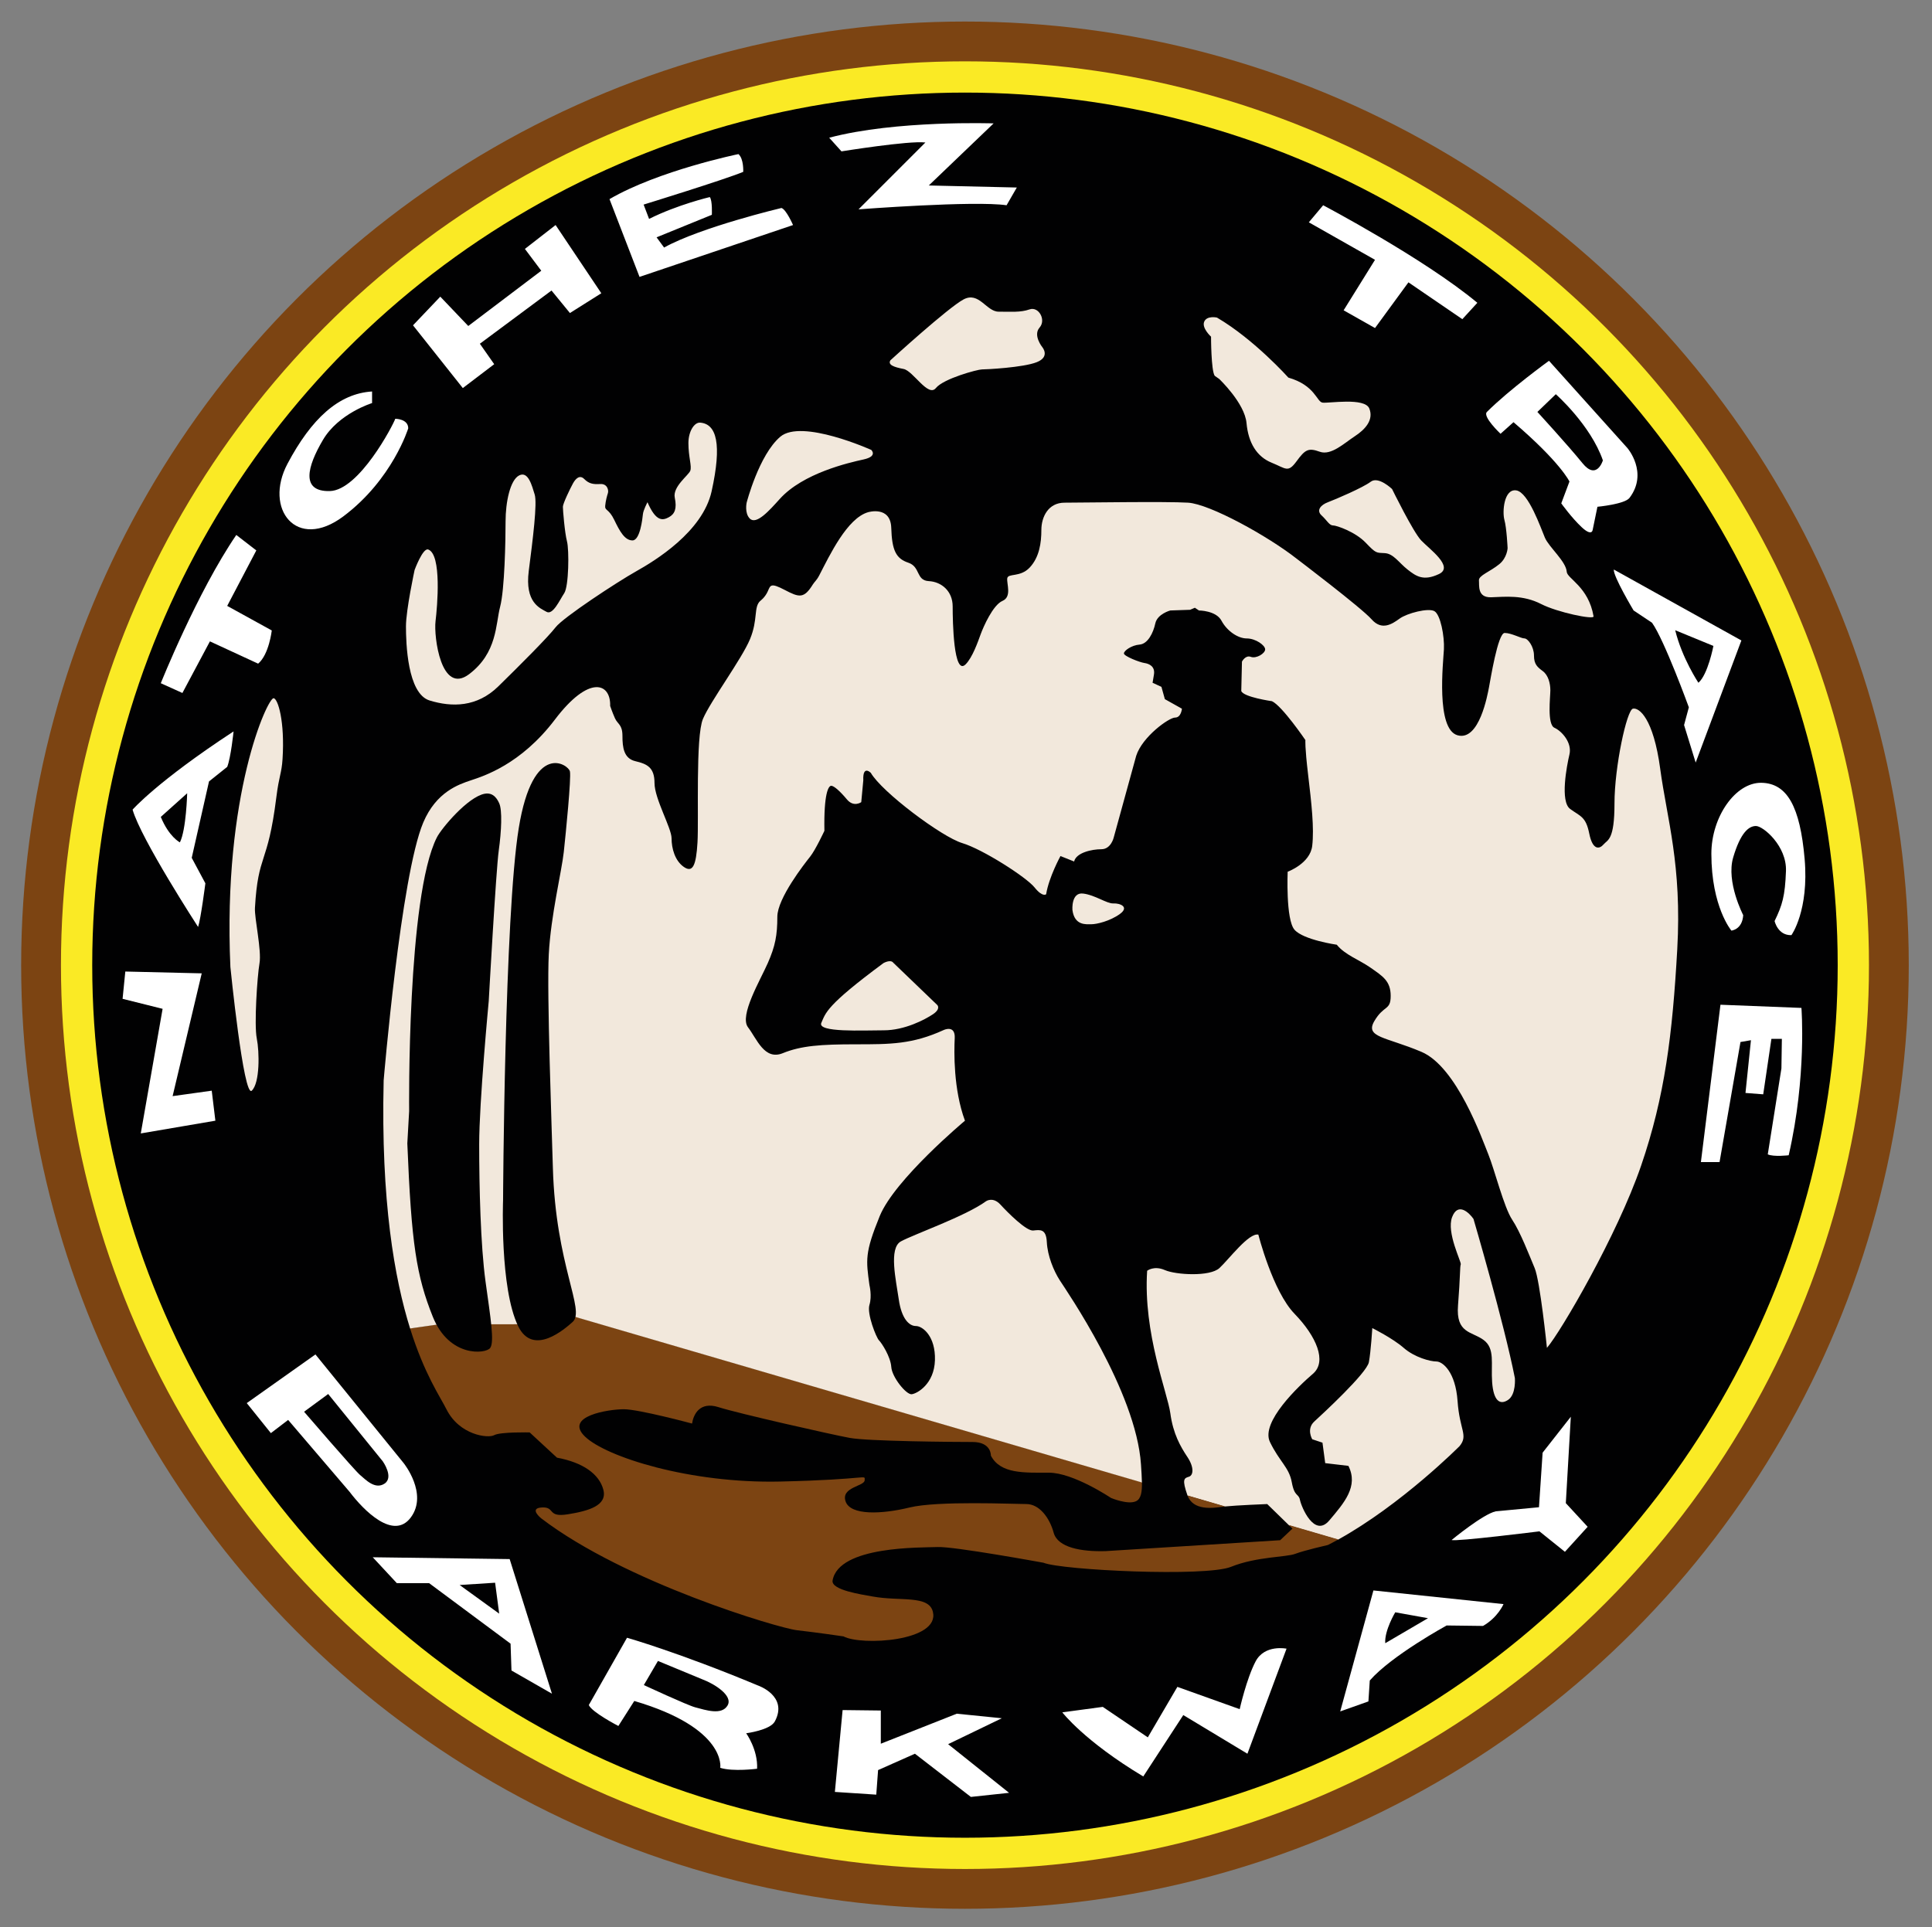
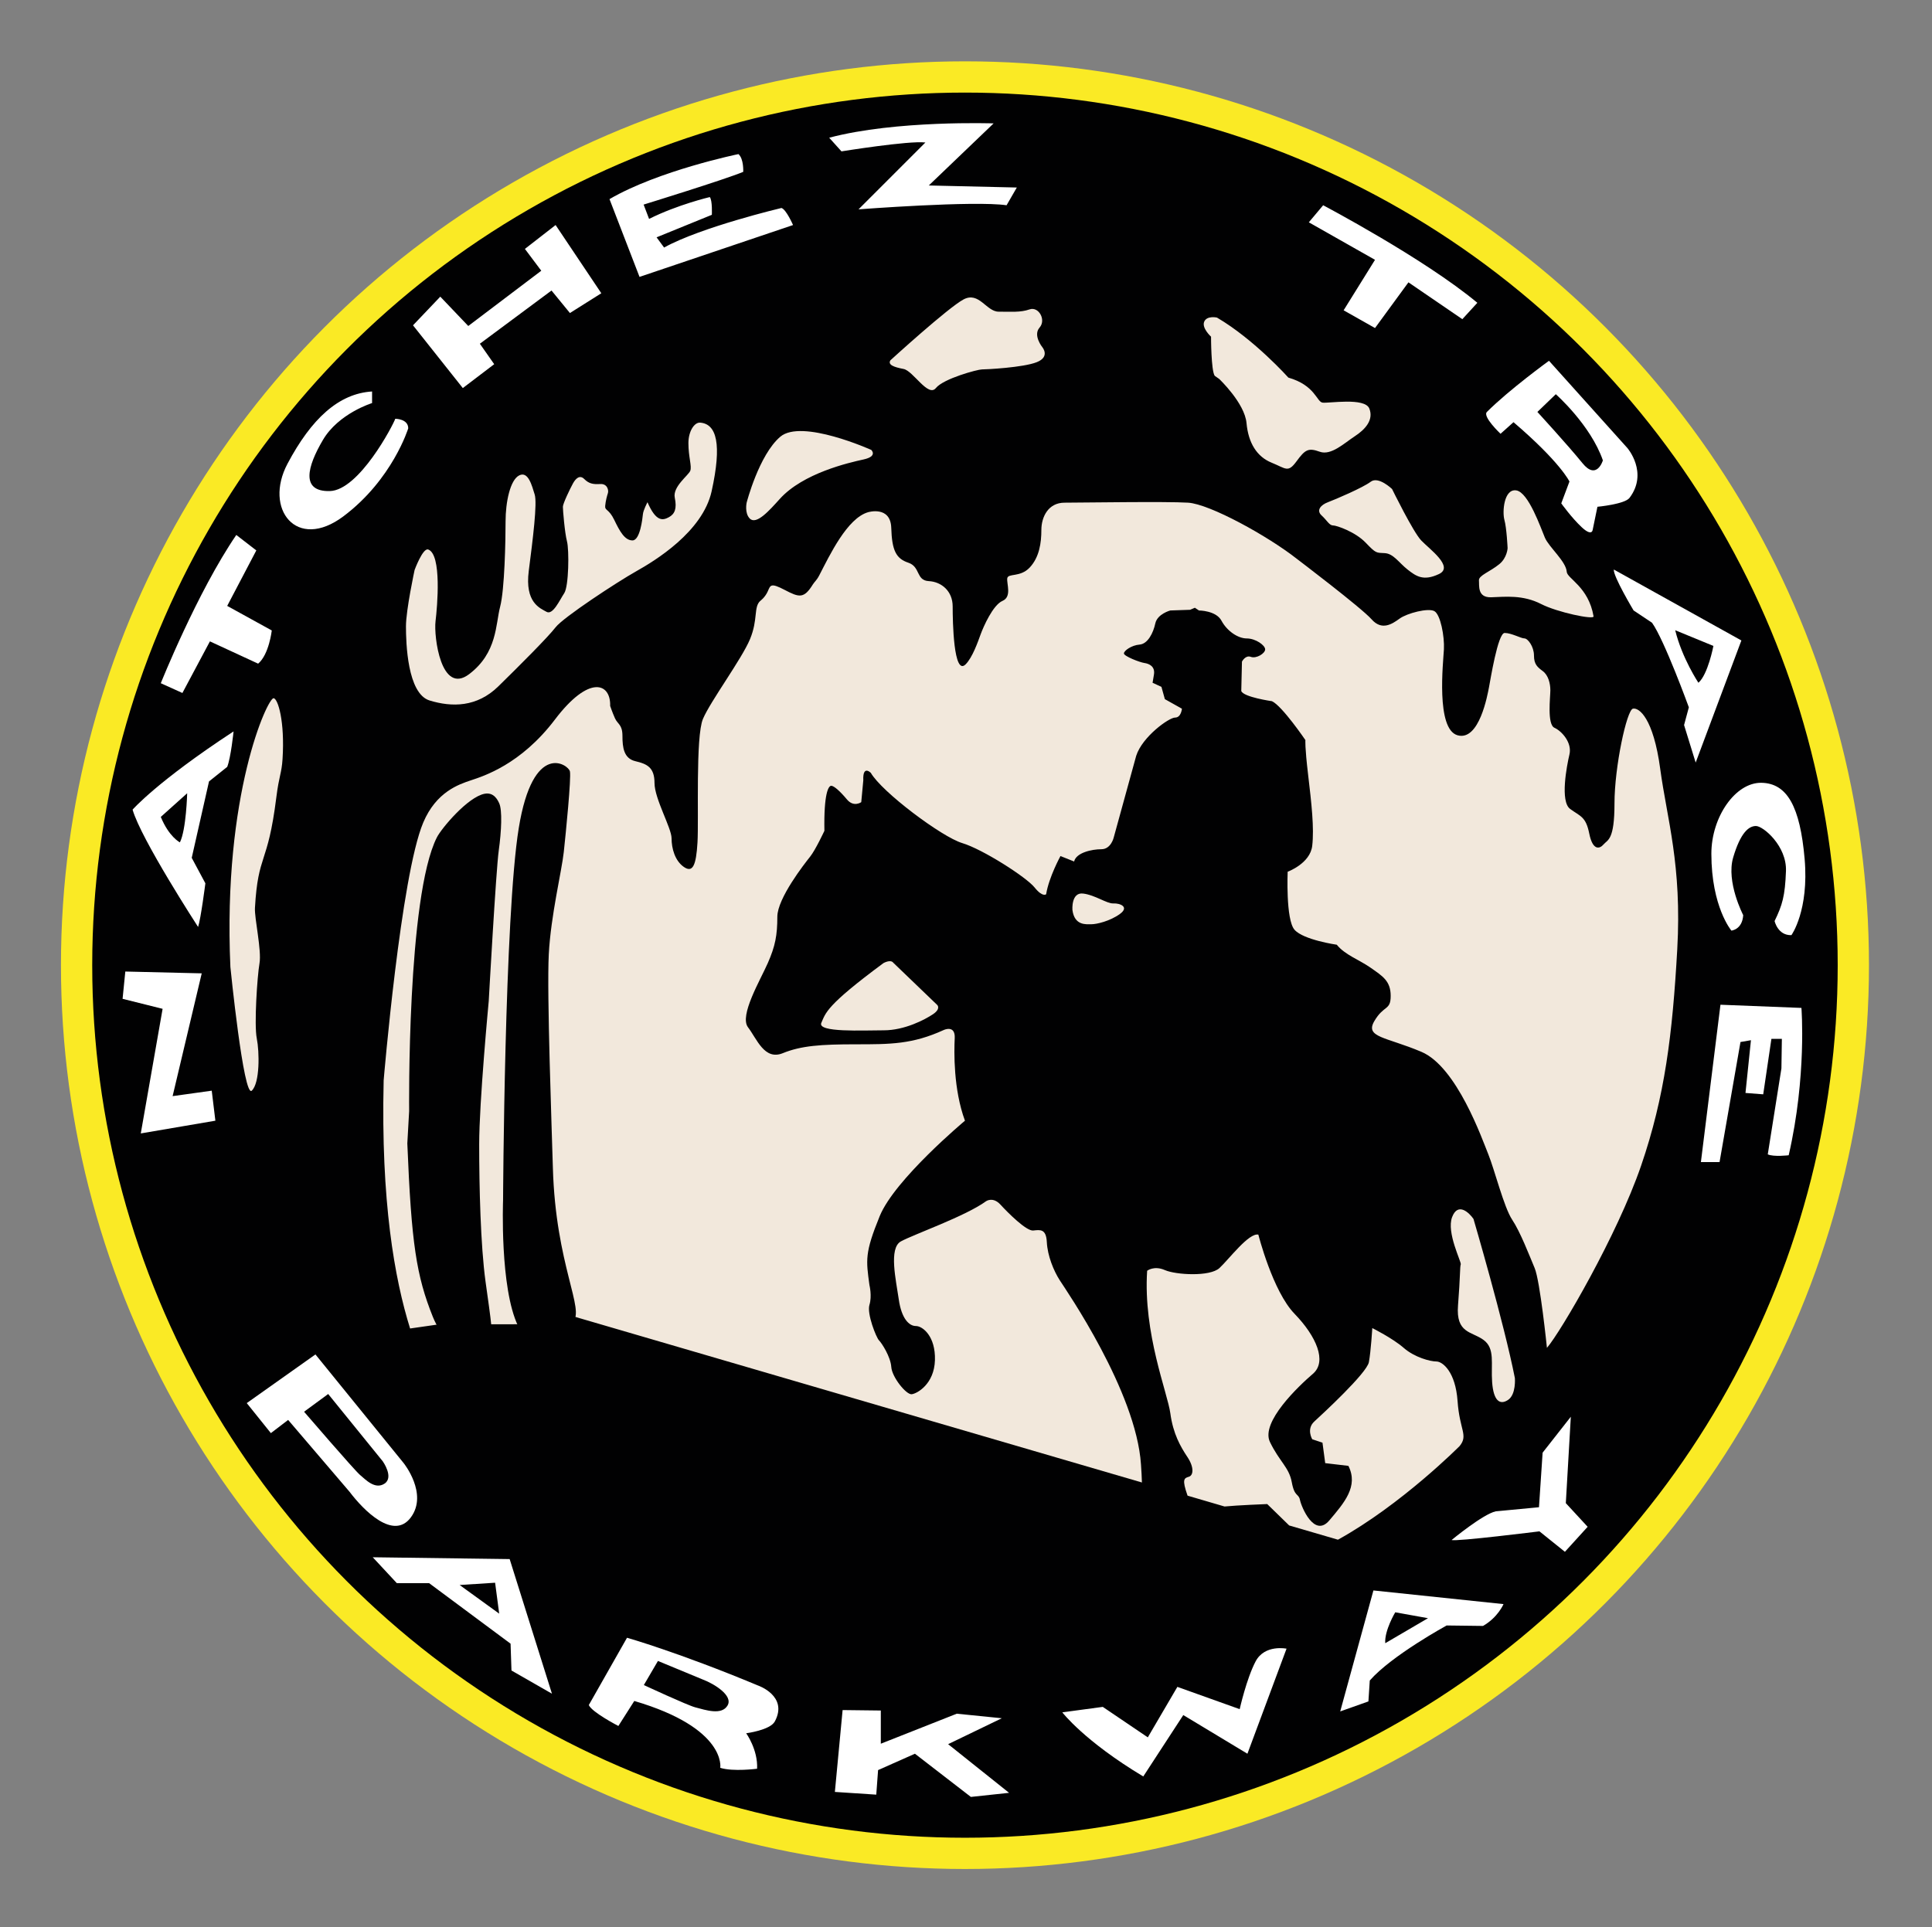
<svg xmlns="http://www.w3.org/2000/svg" width="452.792" height="451.792">
  <rect width="100%" height="100%" fill="#808080" stroke="none" />
-   <circle fill="#7c4412" cx="226.153" cy="226.243" r="221.195" />
  <circle fill="#faea25" cx="226.153" cy="226.243" r="211.867" />
  <circle fill="#010102" cx="226.153" cy="226.243" r="204.539" />
  <path d="M32.994 265.685l17.483-2.985-.853-7.036-9.168 1.279 6.822-28.782-17.908-.426-.64 6.396 9.381 2.345zm-1.919-75.9c1.919 6.822 15.351 27.503 15.351 27.503.64-1.919 1.706-10.233 1.706-10.233l-3.198-5.97 4.05-17.909 4.264-3.411c.853-2.132 1.492-8.315 1.492-8.315-17.908 11.726-23.665 18.335-23.665 18.335zm11.087 7.675s-2.558-1.279-4.477-5.969l6.183-5.543c-.001 0-.214 8.528-1.706 11.512zm-4.477-37.309s8.528-21.32 17.695-34.752l4.69 3.625-6.822 13.005 10.447 5.756s-.64 5.649-3.198 7.782l-11.3-5.224-6.449 12.099-5.063-2.291zM87.2 91.767v2.718s-7.835 2.398-11.513 8.635-5.277 12.152 1.599 11.992 14.871-15.51 15.351-16.949c0 0 3.038 0 3.038 2.239 0 0-3.678 11.992-15.19 20.627-11.004 8.253-18.708-1.759-13.112-12.313S79.365 92.247 87.2 91.767zm9.594-15.511l11.673 14.711 7.355-5.596-3.358-4.797 16.79-12.472 4.317 5.276 7.355-4.637-10.713-15.99-7.195 5.597 3.837 5.116-17.109 12.953-6.556-6.876zm46.051-29.581l7.036 18.229 35.978-12.152s-1.599-3.678-2.718-3.998c0 0-18.868 4.478-27.503 9.274l-1.759-2.398 12.952-5.277s.16-3.358-.479-4.157c0 0-7.515 1.759-14.231 5.117l-1.279-3.358s19.188-5.917 23.345-7.675c0 0 .16-3.038-1.119-4.157-.002-.001-18.71 3.836-30.223 10.552zm51.488-14.391l2.878 3.198s15.83-2.559 19.667-2.079l-15.67 15.67s27.183-2.079 34.699-.959l2.398-4.157-20.627-.479 15.19-14.551c.001-.001-22.865-.801-38.535 3.357zm112.41 19.827l3.358-3.998s23.665 12.473 36.137 22.866l-3.518 3.838-12.632-8.635-7.835 10.713-7.355-4.157 7.355-11.833-15.51-8.794zm74.673 52.928l-18.389-20.467s-9.274 6.716-14.551 11.992c-1.083 1.083 3.198 5.117 3.198 5.117l3.038-2.718c11.033 9.434 13.112 13.911 13.112 13.911l-1.918 5.117s2.398 3.358 4.797 5.597 2.558.64 2.558.64l1.12-5.437s6.396-.6 7.515-2.079c4.477-5.917-.48-11.673-.48-11.673zm-10.554 3.517c-3.358-4.157-10.553-11.993-10.553-11.993l4.317-4.157s8.155 7.195 11.033 15.51c.001.001-1.439 4.797-4.797.64zm7.356 24.944c-.16 1.599 4.637 9.594 4.637 9.594l4.317 2.878c2.878 3.998 8.634 19.828 8.634 19.828l-1.119 4.157 2.718 8.795 10.713-28.623-29.9-16.629zm19.827 26.544s-3.837-5.756-5.437-12.313l8.954 3.678c.001 0-1.278 6.716-3.517 8.635zm7.729 58.097s2.559-.213 2.772-3.625c0 0-4.051-7.782-2.346-13.539s3.624-7.355 5.33-7.355 7.249 4.69 7.036 10.553-.853 7.995-2.665 11.726c0 0 .746 3.411 3.944 3.305 0 0 4.157-5.756 3.092-17.909s-4.052-17.695-10.128-17.802-11.726 7.989-11.726 16.629c0 12.474 4.691 18.017 4.691 18.017zm-2.559 17.376l18.975.747s1.279 15.99-2.984 34.538c0 0-3.518.427-4.903-.212l3.198-20.148.105-6.929h-2.451l-1.919 13.005-4.157-.32 1.279-12.366-2.452.426-4.904 28.142h-4.371l4.584-36.883zM94.609 342.97l-20.681-25.478-16.096 11.407 5.65 7.036 4.05-3.092 14.391 16.843c3.305 4.37 10.34 11.513 14.391 5.969s-1.705-12.685-1.705-12.685zm-4.477 4.797c-2.239 1.492-4.478-.96-5.756-2.026s-13.112-14.817-13.112-14.817l5.65-4.157 12.792 15.776c0-.001 2.664 3.731.426 5.224zm29.315 17.695l-32.087-.426 5.65 6.076h7.569l19.081 14.178.213 6.29 9.487 5.437-9.913-31.555zm-11.726 6.076l8.315-.534.959 7.25-9.274-6.716zm89.757 29.316l-1.812 19.188 9.7.639.426-5.757 8.635-3.837 13.112 10.126 8.955-.96-14.285-11.405 12.579-6.076-10.554-1.066-17.802 7.035v-7.782zm51.488.532s5.117 6.716 18.975 15.031l9.381-14.391 15.03 9.062 9.167-24.625s-5.116-1.065-7.249 2.984-3.731 11.193-3.731 11.193l-14.604-5.223-6.929 11.833-10.553-7.143-9.487 1.279zm72.914-28.569l-7.781 28.356 6.609-2.346.32-4.903c5.117-5.862 18.016-12.898 18.016-12.898l8.528.106c3.518-2.025 4.797-5.117 4.797-5.117l-30.489-3.198zm2.772 12.366c-.213-2.985 2.345-7.249 2.345-7.249l7.675 1.385-10.02 5.864zm15.563-24.198s7.356-6.076 10.34-6.716l10.127-.959.853-12.792 6.61-8.421-1.173 20.253 5.117 5.543-5.33 5.864-5.969-4.797c0-.001-19.615 2.452-20.575 2.025z" fill="#fff" />
  <path d="M53.994 226.669s3.092 30.807 5.011 28.995 1.812-9.061 1.172-12.259.106-14.497.639-17.589-1.206-10.555-1.065-13.005c.746-13.005 2.985-9.703 5.01-25.904.64-5.117 1.239-5.601 1.455-8.958.571-8.899-1.088-14.204-2.095-14.282-1.386-.105-11.939 22.494-10.127 63.002zm43.173-93.062s-2.025 9.381-2.025 13.219.32 15.777 5.543 17.375 11.086 1.6 16.097-3.304 11.619-11.513 13.432-13.858 14.497-10.66 18.868-13.112 15.592-9.247 17.696-18.761c2.451-11.086 1.172-15.777-2.666-16.097-1.38-.115-2.771 2.025-2.771 4.797 0 3.305.853 5.437.427 6.503s-4.157 3.73-3.625 6.289 0 3.838-1.386 4.584-2.984 1.173-5.01-3.518c0 0-.96 1.812-1.066 2.771s-.639 6.183-2.451 6.183-2.985-2.132-4.265-4.797-2.238-2.132-2.131-3.305.426-2.345.639-2.985-.106-2.239-1.812-2.132-2.666-.106-3.731-1.172-2.025-.106-2.665 1.066-2.345 4.69-2.345 5.437.427 6.076.959 8.102.427 10.554-.64 12.152-2.665 5.224-4.157 4.371-5.117-2.132-4.158-9.594 2.025-15.883 1.386-17.909-1.492-5.543-3.624-4.477-3.198 6.289-3.198 10.767-.213 15.99-1.279 20.041-.64 10.767-7.249 15.777-8.315-8.848-7.889-12.366 1.493-15.67-1.706-16.843c-1.264-.465-3.198 4.796-3.198 4.796zm77.818-15.776s2.878-11.193 7.888-15.457 21.32 3.091 21.32 3.091 1.599 1.492-1.813 2.238-14.178 3.198-19.63 9.255c-2.483 2.758-5.486 6.136-7.02 4.603-1.278-1.279-.745-3.73-.745-3.73zm33.686-33.366s13.538-12.366 17.163-14.285 5.33 2.878 8.208 2.878 5.117.213 7.249-.533 3.944 2.452 2.345 4.264.64 4.583.64 4.583 1.919 2.239-1.279 3.518-11.939 1.706-12.898 1.706-8.955 2.132-10.767 4.371-5.33-4.051-7.568-4.478-3.733-.958-3.093-2.024zm77.072 4.37s5.969 5.65 6.396 10.34 2.452 7.889 5.863 9.274 3.838 2.452 5.863-.32 2.772-3.198 5.437-2.239 5.756-2.025 8.208-3.625 4.477-3.837 3.411-6.502-9.593-1.172-10.979-1.386-1.706-4.051-7.995-5.863c0 0-7.995-8.954-16.736-14.071 0 0-2.346-.533-2.985.959s1.599 3.518 1.599 3.518.001 7.888.854 9.167l1.064.748zm40.508 25.797s4.903 10.021 6.822 12.046 7.781 6.183 4.157 7.888-5.331.533-7.355-1.066-3.304-3.731-5.33-3.837-2.026.106-4.478-2.452-6.822-4.05-7.675-4.05-1.386-1.173-2.666-2.346-.212-2.452 1.493-3.091 8.208-3.411 10.02-4.797 5.012 1.705 5.012 1.705zm47.224 29.848c-1.172-6.929-6.183-8.847-6.289-10.446-.163-2.446-4.158-5.756-5.117-7.995s-3.838-10.66-6.716-11.086-3.305 5.01-2.772 6.929.747 6.609.747 6.609-.107 2.239-1.919 3.731c-2.191 1.805-4.904 2.665-4.797 3.838s-.427 4.051 2.878 3.944 7.402-.624 11.726 1.599c3.731 1.918 12.406 3.744 12.259 2.877zm-122.138 68.811s-.32-4.157 2.479-3.837 5.596 2.398 7.115 2.318 3.838.799 1.519 2.479-5.437 2.398-6.636 2.398-3.997.399-4.477-3.358zm-41.973 12.392l10.313 9.914s.879.879-1.04 2.159-6.636 3.757-11.513 3.757-15.67.56-14.631-1.759 1.04-3.998 14.551-13.991c.001 0 1.68-.96 2.32-.08zm135.968 60.043s7.143 24.305 9.701 37.31c0 0 .32 3.838-1.599 5.117s-3.412.212-3.731-4.158.747-7.889-2.025-9.914-6.503-1.493-5.97-8.103.426-9.061.64-9.594-3.41-7.462-2.025-11.086 4.05-.958 5.009.428zm-48.343 66.837l5.147 5.017 11.433 3.338c14.903-8.23 28.512-21.946 28.512-21.946 2.079-2.559 0-3.678-.48-10.553s-3.518-9.274-4.957-9.274-5.117-.959-7.675-3.198-7.355-4.637-7.355-4.637-.32 5.437-.799 7.995-10.874 12.152-12.792 13.911-.48 4.157-.48 4.157l2.398.8.64 4.797 5.437.64c2.399 4.797-.959 8.634-4.477 12.792s-6.556-3.198-6.875-4.797-1.279-.639-1.919-4.157-2.878-4.797-5.117-9.434 6.716-13.112 10.074-15.99.799-8.794-4.317-14.071-8.475-18.548-8.475-18.548c-2.239-.48-6.876 5.756-9.114 7.835s-10.234 1.599-12.792.479-4.158.16-4.158.16c-.959 14.711 4.797 28.622 5.437 33.419s2.399 7.835 3.998 10.234 1.439 4.317.32 4.637-1.599.64-.32 4.317l.04.11 8.665 2.539c2.898-.293 10.001-.572 10.001-.572z" fill="#f2e8dc" />
-   <path d="M123.817 310.35h-11.513l-4.797-.64-11.407 1.663c3.349 10.726 7.075 16.056 8.529 18.964 3.038 6.076 9.754 6.876 11.193 6.076s8.315-.64 8.315-.64l6.396 5.917c6.076 1.119 9.914 3.837 10.873 7.515s-3.358 4.957-8.315 5.757-2.878-1.759-6.076-1.599-.16 2.558-.16 2.558c19.667 15.031 55.645 25.744 59.962 26.224s10.873 1.439 10.873 1.439c4.157 2.238 22.616 1.196 20.947-5.757-.959-3.997-7.719-2.416-14.117-3.593-2.478-.456-9.79-1.486-9.388-3.762 1.439-8.155 20.787-7.675 24.625-7.835s24.784 3.678 24.784 3.678c4.317 1.759 38.056 3.358 43.973.959s12.952-2.239 15.03-3.038 7.675-2.079 7.675-2.079c.814-.411 1.624-.846 2.432-1.292l-11.616-3.393.87.847-2.878 2.719-40.935 2.558c-5.596.16-11.193-.799-12.152-4.317s-3.358-6.716-6.396-6.716-20.787-.799-27.343.8-13.911 1.918-15.031-1.439 4.478-3.518 4.478-4.957 1.279-.16-19.828.32-40.774-5.756-45.731-10.554 5.597-6.396 9.114-6.396 15.99 3.358 15.99 3.358c.32-2.079 1.759-5.276 6.236-3.837s26.383 6.396 30.701 7.195 24.305.959 28.782.959 4.317 3.198 4.317 3.198c2.238 4.317 7.835 3.998 13.591 3.998s14.551 5.916 14.551 5.916 3.999 1.693 5.903.762c1.146-.561 1.399-2.165 1.358-4.462l-136.78-39.953-7.035 2.879zm162.619 42.853l.7-.083-8.83-2.578c1.309 3.609 5.903 2.979 8.13 2.661z" fill="#7c4412" />
  <path fill="#f2e8dc" d="M389.091 180.191c-1.599-11.833-4.957-14.391-6.396-14.071s-4.317 13.591-4.317 22.226-1.599 8.475-2.559 9.594-2.559 1.439-3.358-2.558-2.079-3.998-4.477-5.756-.8-10.074-.16-12.792-1.759-5.437-3.518-6.236-.959-7.195-.959-8.794-.479-3.518-1.759-4.477-2.079-1.599-2.079-3.678-1.439-3.998-2.239-3.998-3.038-1.279-4.637-1.279-3.358 11.193-3.678 12.792-2.238 12.632-7.355 11.193-3.358-17.109-3.198-20.147-.799-8.155-2.239-8.955-6.396.479-8.155 1.759-4.157 2.878-6.556.16-17.589-14.231-17.589-14.231c-6.716-5.276-20.307-12.792-25.424-13.111s-25.104 0-28.942 0-5.437 3.358-5.437 6.396-.48 6.396-2.718 8.794-5.117 1.279-5.277 2.558 1.119 4.317-1.119 5.277-4.478 6.076-5.117 7.835-1.918 5.437-3.518 7.036c-2.827 2.827-3.038-10.074-3.038-13.591s-2.559-5.756-5.597-5.917-1.918-3.358-4.797-4.317-3.837-2.878-3.998-8.155-5.437-3.678-5.437-3.678c-4.9 1.418-8.969 10.029-11.45 14.823-.595 1.15-1.1 1.477-1.501 2.127-2.079 3.358-3.198 3.038-6.556 1.279s-3.358-1.119-3.998.32-1.759 2.239-1.759 2.239c-1.599 1.439-.479 4.317-2.398 8.955s-9.274 14.551-11.033 18.708-.959 23.505-1.279 28.942-1.119 7.195-3.198 5.756-2.878-4.317-2.878-6.716-3.998-9.274-3.998-12.952-1.759-4.478-4.477-5.117-3.038-3.198-3.038-5.917-1.119-2.718-1.759-4.157-1.119-2.878-1.119-2.878c.16-5.437-4.957-7.355-12.952 3.198s-16.79 13.271-19.667 14.231-8.155 2.718-11.193 9.914c-5.257 12.452-9.274 60.442-9.274 60.442-.667 28.344 2.548 46.462 6.196 58.144l11.413-1.639 4.757.66 11.593-.02 6.936-2.888 136.814 39.985c-.022-1.204-.119-2.678-.22-4.217-1.119-17.109-17.589-40.935-19.028-43.173s-2.878-5.757-3.038-8.955-1.599-2.878-3.198-2.718-5.917-4.157-7.675-6.076-3.358-.8-3.358-.8c-4.797 3.518-17.109 7.835-19.987 9.435s-1.119 9.114-.48 13.591 2.399 6.236 3.998 6.236 4.637 2.399 4.478 7.995-4.158 7.835-5.437 7.995-4.637-3.998-4.797-6.396-2.238-5.597-2.878-6.236-2.878-6.236-2.239-8.314 0-4.637 0-4.637c-.799-5.917-1.119-7.515 2.398-16.15s19.988-22.386 19.988-22.386c-2.719-7.355-2.559-16.15-2.399-19.348s-2.558-1.918-2.558-1.918c-7.355 3.358-12.472 3.358-20.627 3.358s-12.792.32-17.109 2.079-6.076-3.358-8.155-6.076 2.878-11.033 4.637-15.031 2.239-6.556 2.239-10.873 6.396-12.472 7.675-14.071 3.358-6.076 3.358-6.076c-.16-8.794.959-10.553 1.599-10.553s2.079 1.279 3.678 3.198 3.358.64 3.358.64l.48-5.117c-.16-3.678 1.759-1.759 1.759-1.759 2.559 4.477 16.629 15.03 21.427 16.47s15.03 7.995 16.949 10.393 2.718 1.599 2.718 1.599c.64-3.998 3.358-8.954 3.358-8.954l3.198 1.279c.479-2.079 4.157-2.878 6.396-2.878s2.878-2.718 2.878-2.718l5.277-19.188c1.439-4.478 7.675-8.955 9.114-8.955s1.599-2.079 1.599-2.079l-3.998-2.239-.8-2.878-2.079-.959.32-1.919c.32-1.918-1.119-2.558-2.239-2.718s-4.797-1.599-4.797-2.238 1.759-1.919 3.678-2.079 3.198-2.718 3.678-4.957 3.518-3.038 3.518-3.038l4.637-.16 1.12-.479.959.64s3.998 0 5.277 2.398 3.837 4.157 5.917 4.157 4.317 1.599 4.317 2.559-2.079 2.238-3.358 1.759-2.079 1.119-2.079 1.119l-.16 6.876c.479 1.439 7.195 2.398 7.195 2.398 2.398 1.119 7.835 9.114 7.835 9.114s-.16 1.439.639 8.155 1.439 12.472.959 16.629-5.756 6.076-5.756 6.076-.479 11.193 1.599 13.592 9.914 3.518 9.914 3.518c1.919 2.398 5.277 3.518 7.995 5.437s4.637 3.038 4.637 6.556-1.599 2.079-3.837 5.916 2.718 3.678 11.033 7.196 14.231 20.467 15.67 23.985 3.678 12.472 5.596 15.35 3.998 8.315 5.277 11.353 2.878 18.708 2.878 18.708c3.198-3.678 16.47-26.384 22.066-42.693s7.355-30.861 8.475-50.688c1.12-19.834-2.398-30.547-3.997-42.38z" />
  <path d="M95.888 260.461s-.533-50.315 6.502-64.173c1.08-2.128 7.249-9.487 11.194-10.226 2.19-.41 3.066 1.494 3.411 2.231.746 1.599.533 6.503-.107 11.086s-2.345 35.285-2.345 35.285-2.239 23.665-2.239 33.579.32 23.665 1.493 32.194 2.132 14.177 1.066 15.563-9.594 2.239-13.432-7.355-5.01-17.056-5.969-40.614l.426-7.57zm22.013 20.947s.32-66.679 3.678-87.306 11.673-14.871 11.993-13.271-.959 14.391-1.439 18.868-3.038 14.871-3.518 23.985.708 41.047.959 50.049c.64 22.866 7.675 33.419 4.637 36.138-1.771 1.585-9.28 8.242-12.792.959-4.317-8.955-3.518-29.422-3.518-29.422z" fill="#010102" />
  <path fill="#fff" d="M177.65 395.097c-18.655-7.783-30.701-11.193-30.701-11.193l-8.955 15.776c.747 1.707 6.929 4.903 6.929 4.903l3.731-5.862c21.746 6.396 20.147 15.67 20.147 15.67 2.985.959 8.635.214 8.635.214.213-4.478-2.559-8.315-2.559-8.315s5.614-.714 6.716-2.772c3.199-5.969-3.943-8.421-3.943-8.421zm-7.142 4.69c-1.386 2.345-5.117 1.067-7.568.427-1.859-.486-12.046-5.224-12.046-5.224l3.305-5.649 10.553 4.37c2.558.959 7.142 3.731 5.756 6.076z" />
</svg>